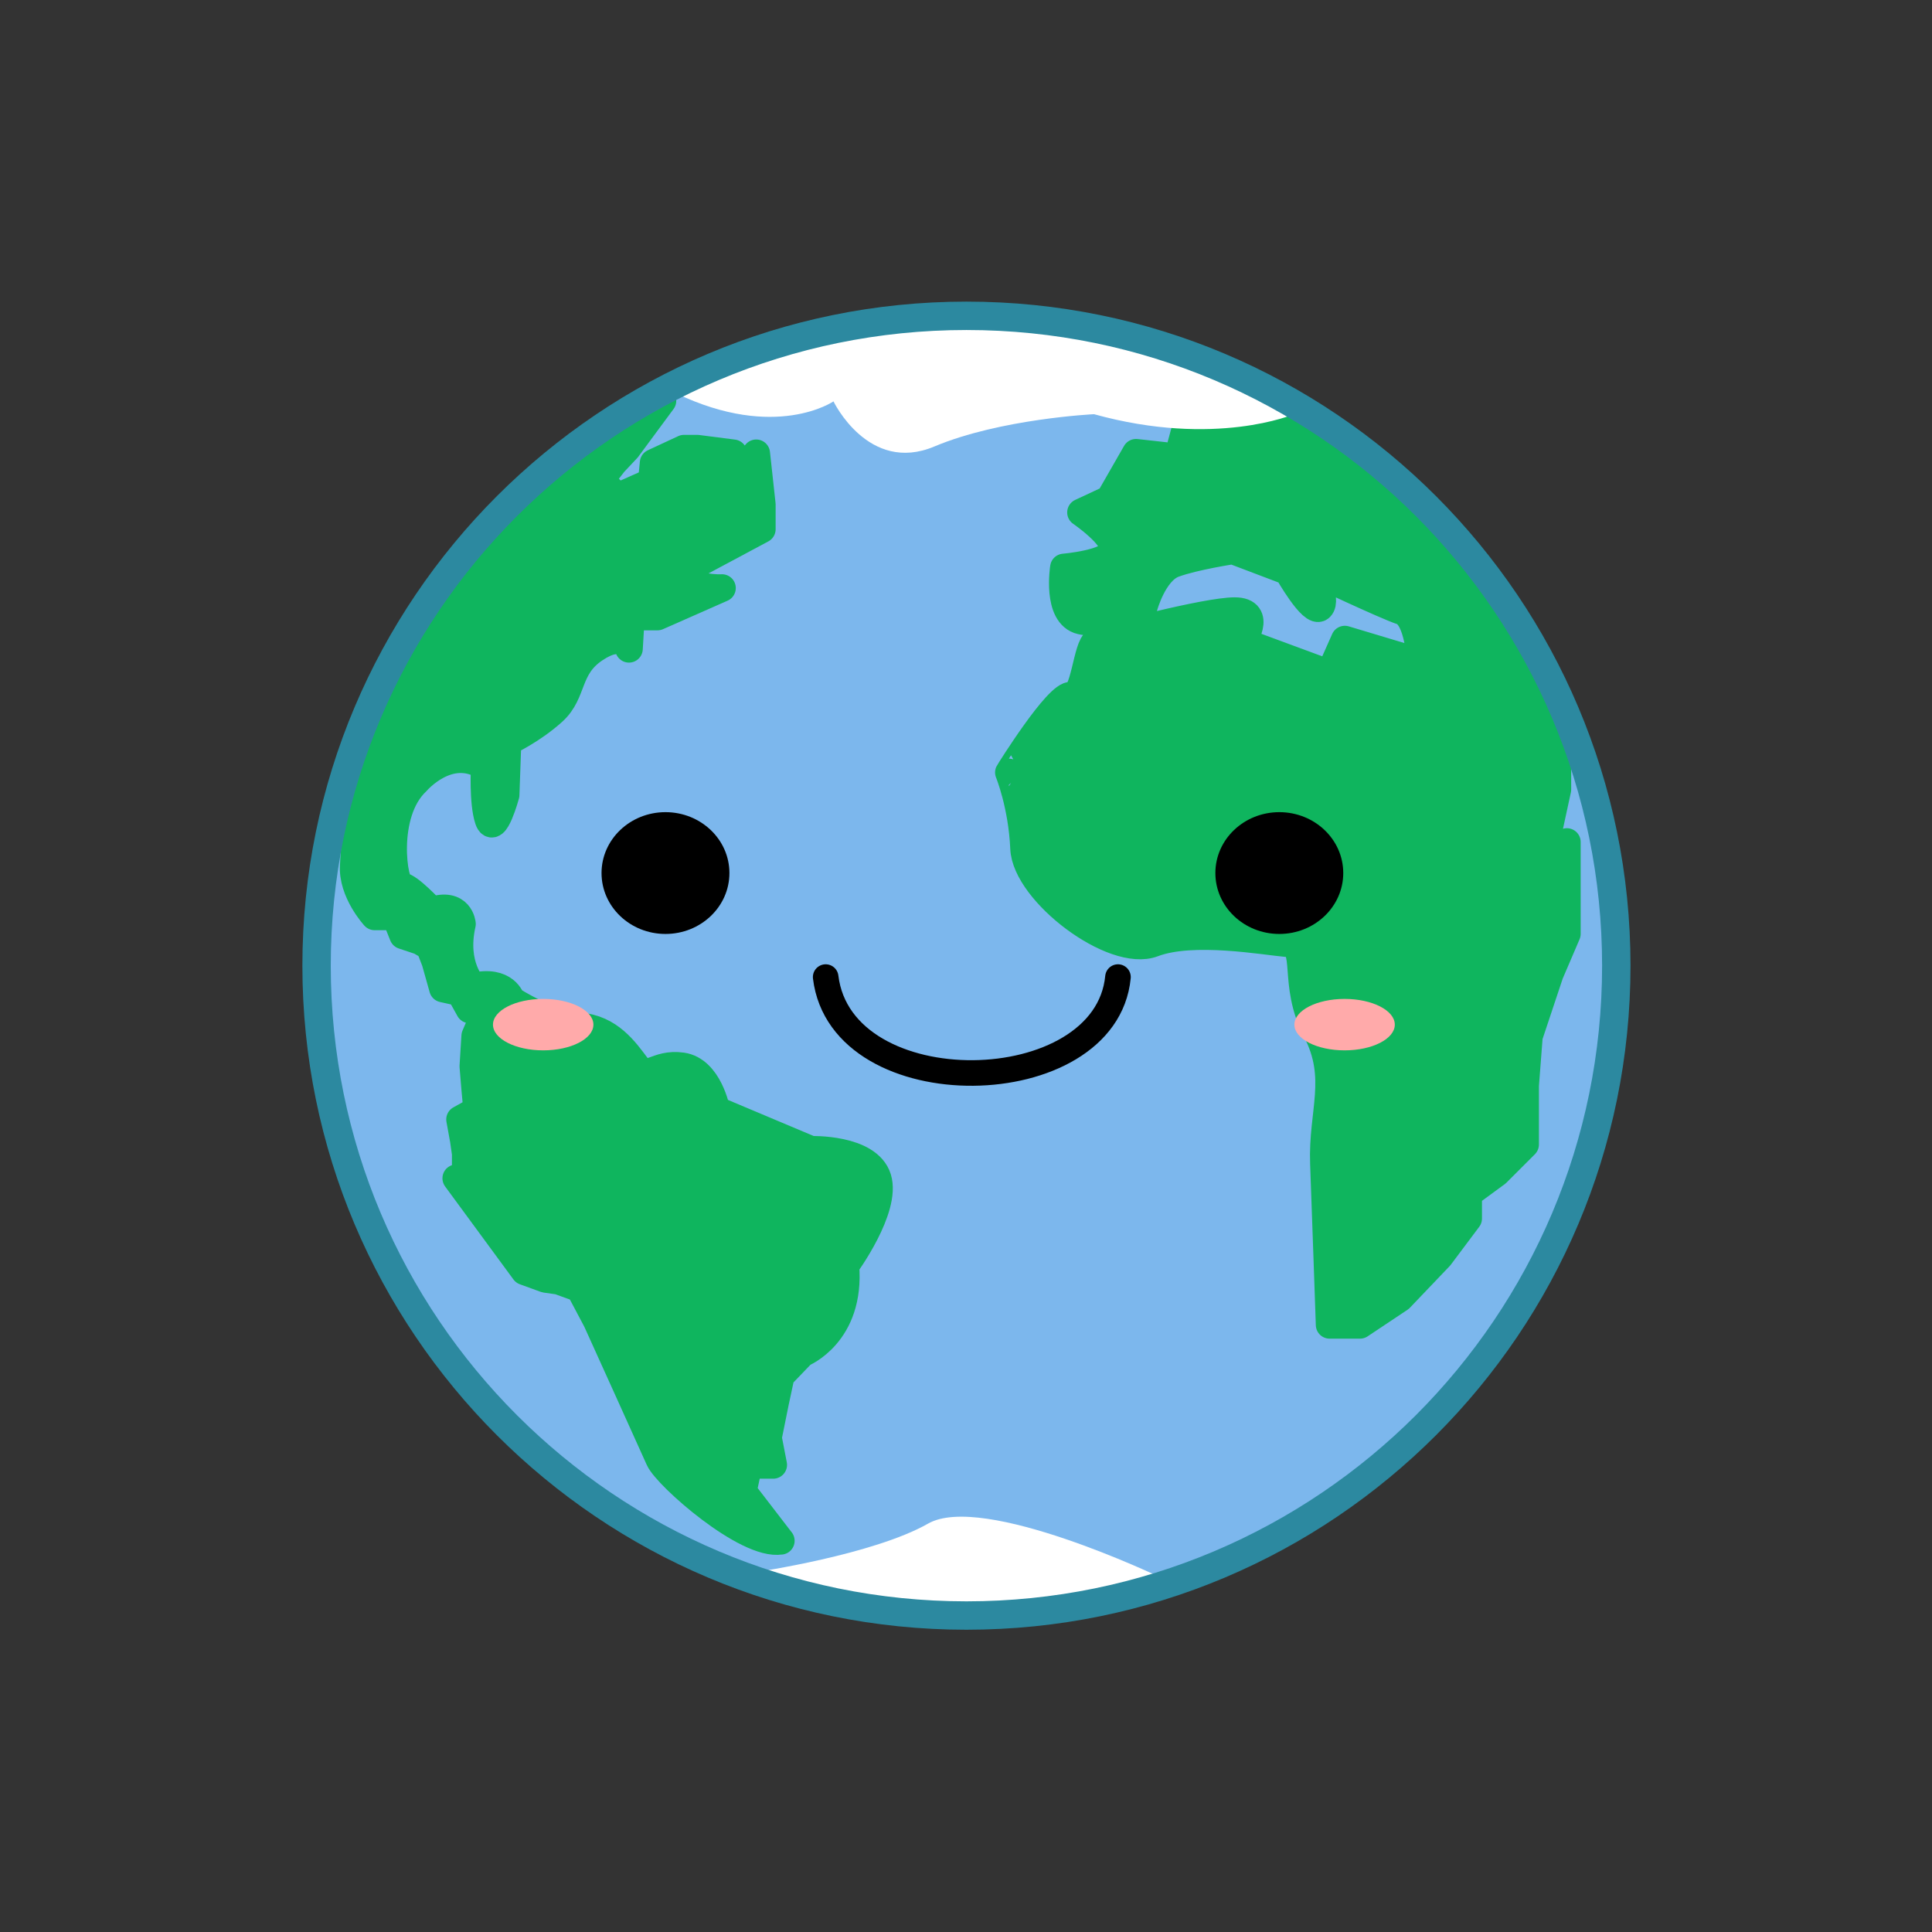
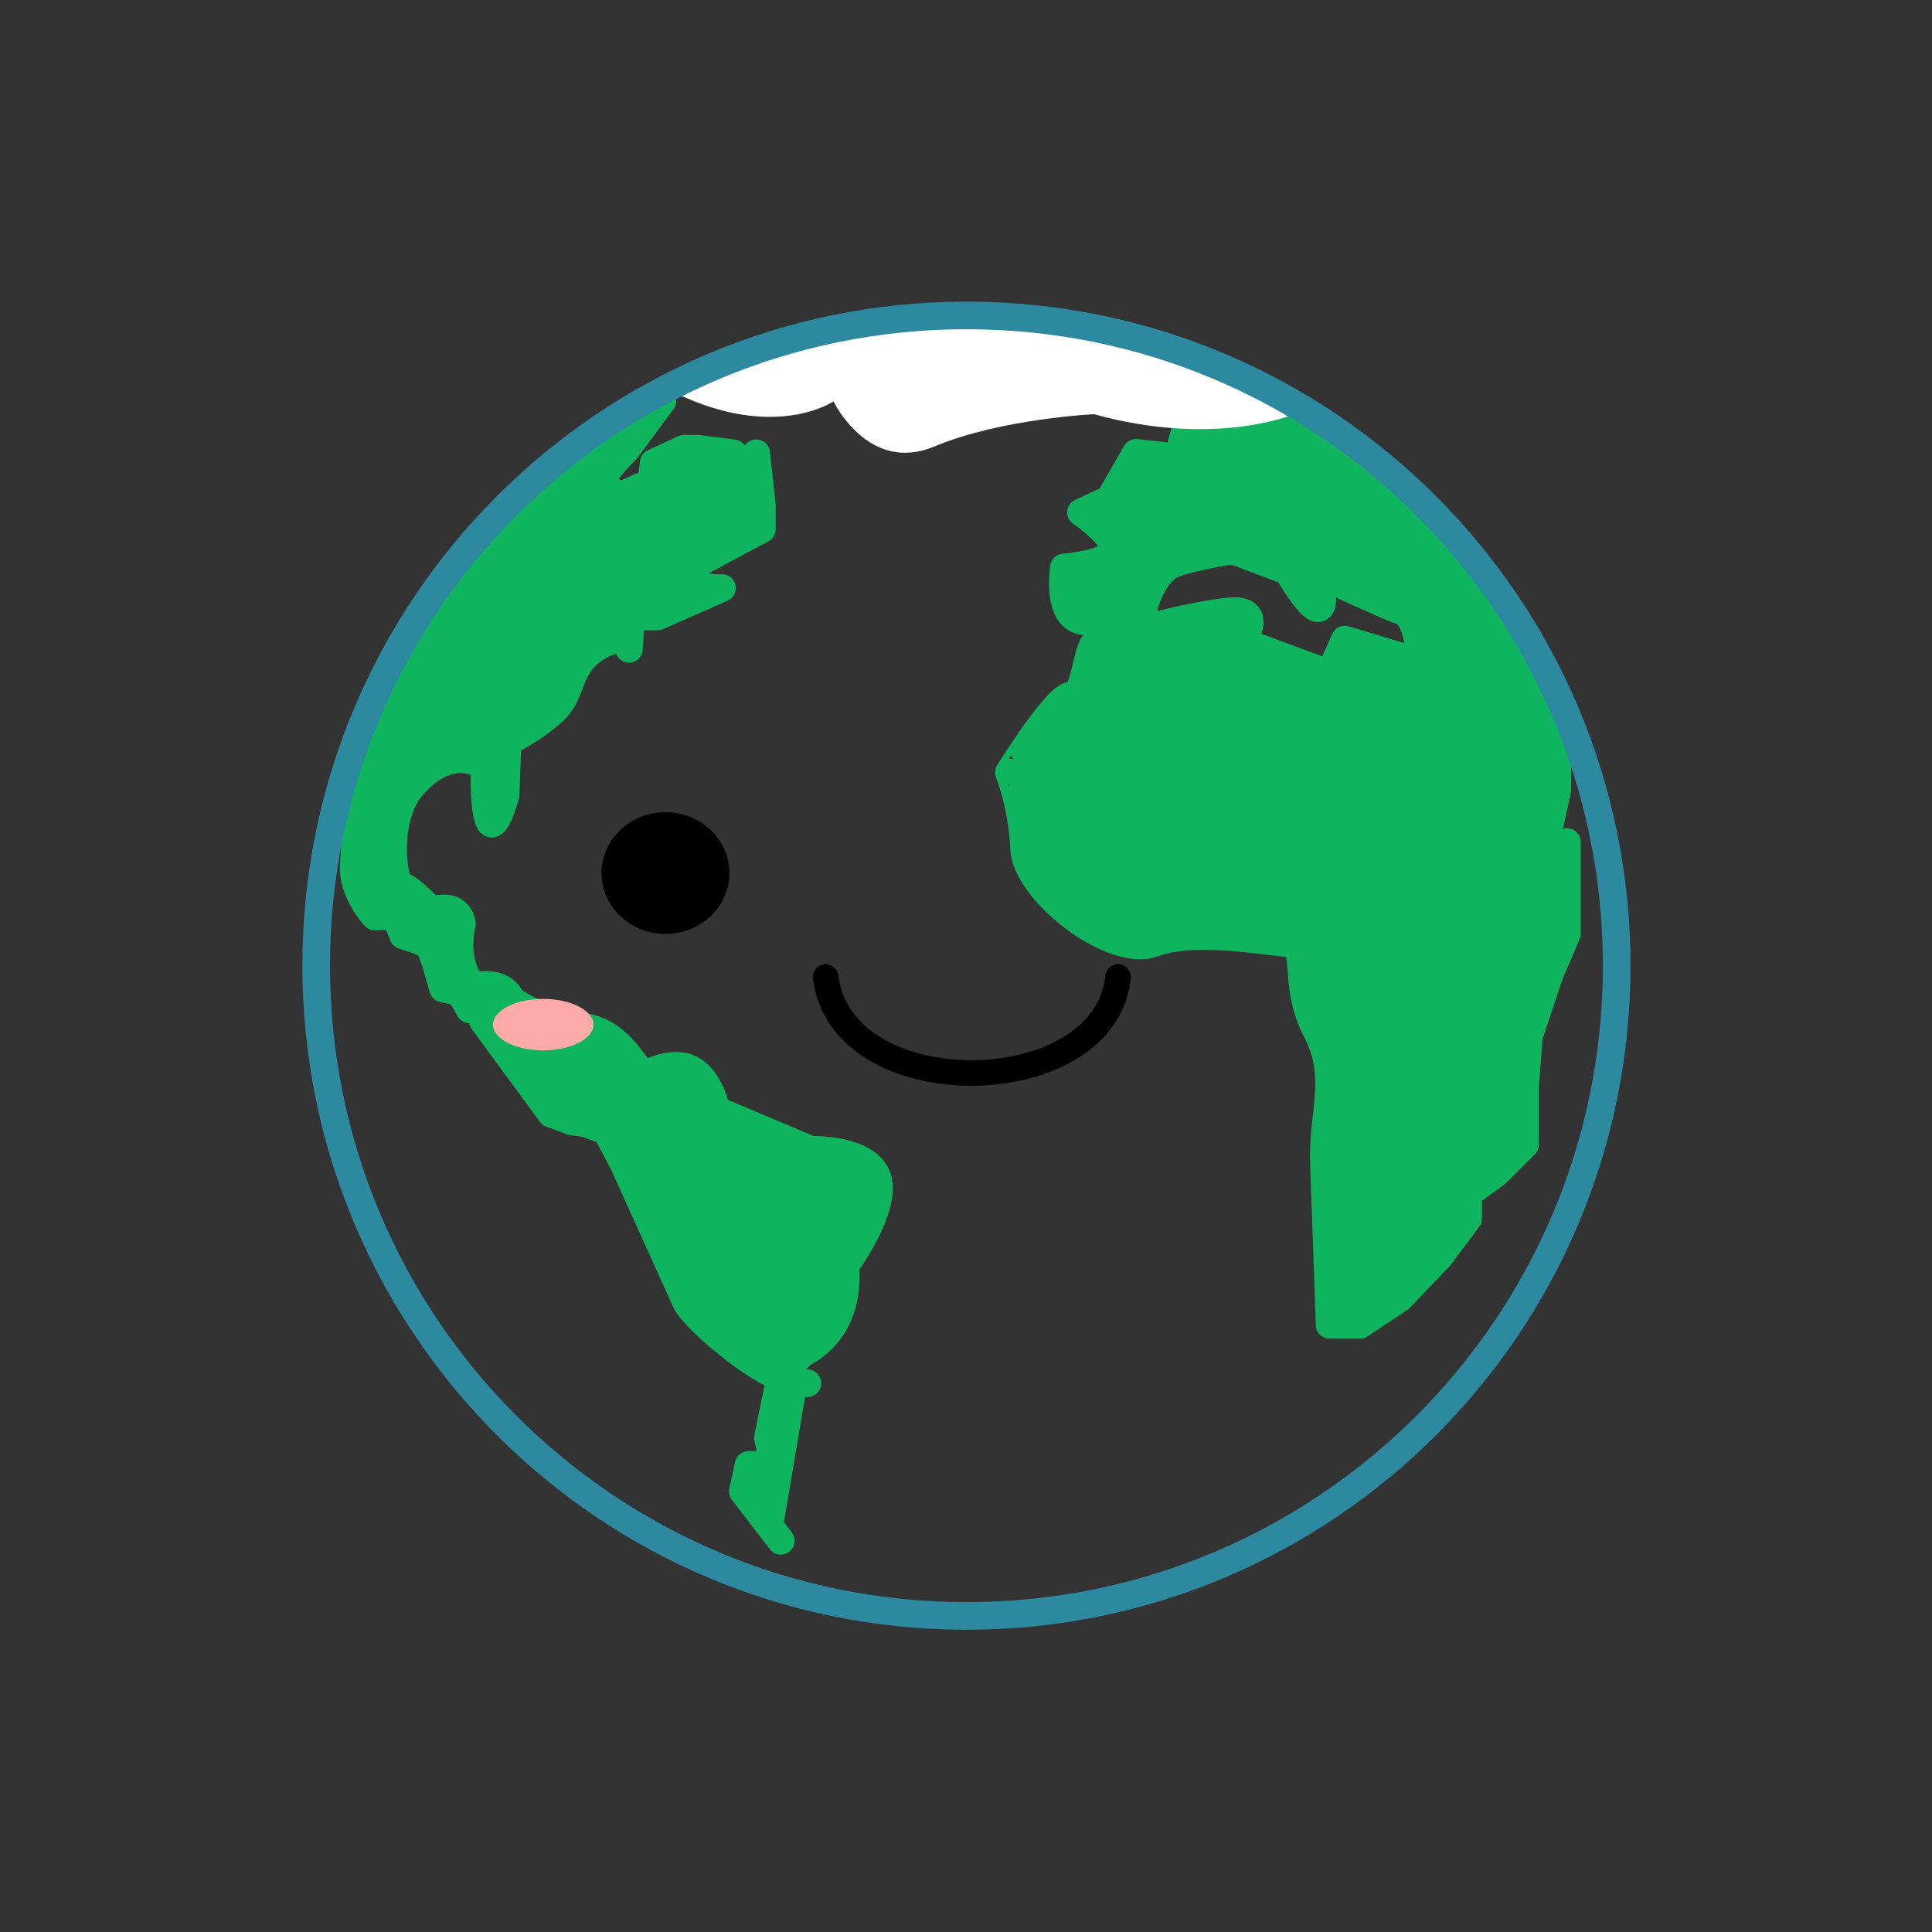
<svg xmlns="http://www.w3.org/2000/svg" width="241.722" height="241.722" viewBox="0 0 226.614 226.614">
  <rect x="0" y="0" width="226.614" height="226.614" fill="#333333" stroke="none" />
  <defs>
    <clipPath id="a">
      <path d="M0 600h800V0H0z" />
    </clipPath>
  </defs>
  <g transform="translate(-94.443 -208.1)">
    <g clip-path="url(#a)" transform="matrix(.598 0 0 -.598 -31.4 504.536)">
      <g style="stroke:none">
-         <path d="M0 0c0-85.29-69.14-154.43-154.43-154.43-85.288 0-154.43 69.139-154.43 154.43 0 85.289 69.14 154.43 154.43 154.43S0 85.289 0 0" style="fill:#7cb7ed;stroke:none" transform="matrix(.81 0 0 .81 525.089 306.3)" />
        <path d="M3.033 0c0-86.965-70.498-157.46-157.46-157.46S-311.887-86.963-311.887 0s70.498 157.46 157.46 157.46C-67.462 157.46 3.033 86.964 3.033 0" style="fill:none;stroke:none;stroke-width:8.363;stroke-miterlimit:4;stroke-dasharray:none;stroke-opacity:1" transform="matrix(.81 0 0 .81 525.089 306.3)" />
      </g>
-       <path d="M0 0s-48.604-15.479-97.901 1.301c0 0 28.344 4.175 41.625 11.737S0 0 0 0" style="fill:#fff" transform="matrix(.81 0 0 .81 438.07 186.307)" />
      <path d="M0 0s-.919 26.656-1.379 39.064 4.136 20.682-1.839 32.171-1.379 20.682-6.893 21.141c-5.515.459-22.979 3.677-32.63 0s-30.793 12.409-31.252 22.979-3.676 18.383-3.676 18.383S-65.72 153-62.503 152.331s3.677 12.199 5.975 13.118 26.655 7.354 33.549 7.354 1.838-7.354 1.838-7.354L0 157.639l3.677 8.273 18.383-5.515s-.459 11.03-4.596 12.409c-4.137 1.378-21.601 9.651-21.601 9.651s3.678-6.894 1.839-8.732c-1.839-1.839-7.813 8.732-7.813 8.732l-13.327 5.055s-9.192-1.379-14.248-3.217-7.353-10.57-7.353-10.57-9.191-4.596-15.166-3.217c-5.975 1.378-4.137 12.868-4.137 12.868s11.03.919 11.949 4.136-7.812 9.192-7.812 9.192l6.893 3.217 6.434 11.232 10.111-1.122 3.217 11.95-.807 11.806s67.293-31.638 88.51-83.995L43.2 156.72l4.596-10.111 1.838 1.379 5.515-10.11v-8.273l-2.757-12.71s-17.515 29.546-25.737 37.068c0 0 11.957-27.574 26.197-41.822l4.595 4.754V94.662l-4.136-9.652-5.055-15.166-.92-11.949V43.648l-6.894-6.893-6.893-5.056v-5.975l-6.894-9.203-9.651-10.11L7.353-.024H0z" style="fill:#0fb55e;stroke:#0fb55e;stroke-width:6.69;stroke-linecap:round;stroke-linejoin:round;stroke-miterlimit:4;stroke-dasharray:none;stroke-opacity:1" transform="matrix(.81 0 0 .81 471.24 235.87)" />
-       <path d="m355.05 160.34-9.191 11.949 1.379 6.435h5.974l-1.274 6.589 1.734 8.577 1.378 6.433 5.199 5.407s11.807 4.705 10.428 21.25c0 0 10.109 13.788 7.812 21.14-2.298 7.353-16.145 6.894-16.145 6.894l-22.919 9.651s-1.838 9.652-8.272 10.571c-6.435.918-8.273-3.677-11.031 0s-6.576 9.194-13.858 9.652-16.474 6.432-16.474 6.432-1.379 5.055-9.191 3.217c0 0-5.056 5.056-2.758 15.167 0 0-.459 5.515-7.354 3.217 0 0-5.514 5.975-7.353 5.975s-4.596 17.464 3.678 25.277c0 0 7.812 9.191 16.545 3.676 0 0-.461-8.732.918-12.868s4.136 5.975 4.136 5.975l.46 12.868s5.975 2.758 11.031 7.353c5.054 4.596 3.216 10.571 10.11 15.166s8.272 0 8.272 0l.459 7.813h6.435l15.626 6.894s-7.354-.46-10.111 3.677l19.761 10.57v5.974l-1.355 12.409-4.619-5.515-.918 5.515-8.733 1.121h-3.216l-7.354-3.419-.46-4.596-8.272-3.676-4.137 4.136 3.218 4.136 3.216 3.419 8.566 11.597s-56.809-31.864-73.36-88.241c0 0-.925-17.772-1.384-24.206-.46-6.434 5.054-12.408 5.054-12.408h5.056l1.838-4.596 4.136-1.379 2.299-1.379 1.378-3.583 1.838-6.528 4.137-.92 2.297-4.135 2.758-.46-.919 3.676h3.677l1.378-3.216-4.136-3.217-1.379-3.218-.459-7.352.459-5.516.46-5.055-4.136-2.298.918-5.055.461-3.217v-5.056l-2.299-.919 16.545-22.519 5.056-1.839 3.216-.459 5.056-1.839 4.137-7.812s13.327-29.415 15.166-33.55c1.838-4.124 21.141-21.129 29.412-19.75" style="fill:#0fb55e;stroke:#0fb55e;stroke-width:6.69;stroke-linecap:round;stroke-linejoin:round;stroke-miterlimit:4;stroke-dasharray:none;stroke-opacity:1" transform="matrix(.81 0 0 .81 76 63.616)" />
+       <path d="m355.05 160.34-9.191 11.949 1.379 6.435h5.974l-1.274 6.589 1.734 8.577 1.378 6.433 5.199 5.407s11.807 4.705 10.428 21.25c0 0 10.109 13.788 7.812 21.14-2.298 7.353-16.145 6.894-16.145 6.894l-22.919 9.651s-1.838 9.652-8.272 10.571c-6.435.918-8.273-3.677-11.031 0s-6.576 9.194-13.858 9.652-16.474 6.432-16.474 6.432-1.379 5.055-9.191 3.217c0 0-5.056 5.056-2.758 15.167 0 0-.459 5.515-7.354 3.217 0 0-5.514 5.975-7.353 5.975s-4.596 17.464 3.678 25.277c0 0 7.812 9.191 16.545 3.676 0 0-.461-8.732.918-12.868s4.136 5.975 4.136 5.975l.46 12.868s5.975 2.758 11.031 7.353c5.054 4.596 3.216 10.571 10.11 15.166s8.272 0 8.272 0l.459 7.813h6.435l15.626 6.894s-7.354-.46-10.111 3.677l19.761 10.57v5.974l-1.355 12.409-4.619-5.515-.918 5.515-8.733 1.121h-3.216l-7.354-3.419-.46-4.596-8.272-3.676-4.137 4.136 3.218 4.136 3.216 3.419 8.566 11.597s-56.809-31.864-73.36-88.241c0 0-.925-17.772-1.384-24.206-.46-6.434 5.054-12.408 5.054-12.408h5.056l1.838-4.596 4.136-1.379 2.299-1.379 1.378-3.583 1.838-6.528 4.137-.92 2.297-4.135 2.758-.46-.919 3.676h3.677v-5.056l-2.299-.919 16.545-22.519 5.056-1.839 3.216-.459 5.056-1.839 4.137-7.812s13.327-29.415 15.166-33.55c1.838-4.124 21.141-21.129 29.412-19.75" style="fill:#0fb55e;stroke:#0fb55e;stroke-width:6.69;stroke-linecap:round;stroke-linejoin:round;stroke-miterlimit:4;stroke-dasharray:none;stroke-opacity:1" transform="matrix(.81 0 0 .81 76 63.616)" />
      <path d="M0 0c51.067 0 79.29-21.887 79.29-21.887s-18.978-8.148-48.391 0c0 0-22.689-1.096-38.656-7.819s-24.437 10.924-24.437 10.924-13.981-9.608-38.049 1.919C-70.243-16.863-38.462 0 0 0" style="fill:#fff" transform="matrix(.81 0 0 .81 400 432.199)" />
      <g style="fill:none;fill-opacity:1;stroke:#2c89a0;stroke-opacity:1">
-         <path d="M0 0c0-85.29-69.14-154.43-154.43-154.43-85.288 0-154.43 69.139-154.43 154.43 0 85.289 69.14 154.43 154.43 154.43S0 85.289 0 0" style="fill:none;fill-opacity:1;stroke:#2c89a0;stroke-opacity:1" transform="matrix(.81 0 0 .81 525.089 306.3)" />
        <path d="M3.033 0c0-86.965-70.498-157.46-157.46-157.46S-311.887-86.963-311.887 0s70.498 157.46 157.46 157.46C-67.462 157.46 3.033 86.964 3.033 0" style="fill:none;fill-opacity:1;stroke:#2c89a0;stroke-width:6.69;stroke-miterlimit:4;stroke-dasharray:none;stroke-opacity:1" transform="matrix(.81 0 0 .81 525.089 306.3)" />
      </g>
    </g>
    <ellipse cx="172.5" cy="310.505" rx="7.5" ry="7.143" style="fill:#000;fill-opacity:1;stroke:none;stroke-width:2;stroke-linecap:round;stroke-linejoin:round;stroke-miterlimit:4;stroke-dasharray:none;stroke-dashoffset:0;stroke-opacity:1" />
-     <ellipse cx="244.5" cy="310.505" rx="7.5" ry="7.143" style="fill:#000;fill-opacity:1;stroke:none;stroke-width:2;stroke-linecap:round;stroke-linejoin:round;stroke-miterlimit:4;stroke-dasharray:none;stroke-dashoffset:0;stroke-opacity:1" />
    <path d="M225.575 322.706c-1.42 14.712-32.43 15.287-34.285 0" style="fill:none;fill-rule:evenodd;stroke:#000;stroke-width:3;stroke-linecap:round;stroke-linejoin:round;stroke-miterlimit:4;stroke-dasharray:none;stroke-opacity:1" />
    <ellipse cx="158.157" cy="328.285" rx="5.89" ry="3.017" style="fill:#faa;fill-opacity:1;stroke:none;stroke-width:3;stroke-linecap:round;stroke-linejoin:round;stroke-miterlimit:4;stroke-dasharray:none;stroke-dashoffset:0;stroke-opacity:1" />
-     <ellipse cx="252.157" cy="328.285" rx="5.89" ry="3.017" style="fill:#faa;fill-opacity:1;stroke:none;stroke-width:3;stroke-linecap:round;stroke-linejoin:round;stroke-miterlimit:4;stroke-dasharray:none;stroke-dashoffset:0;stroke-opacity:1" />
  </g>
</svg>